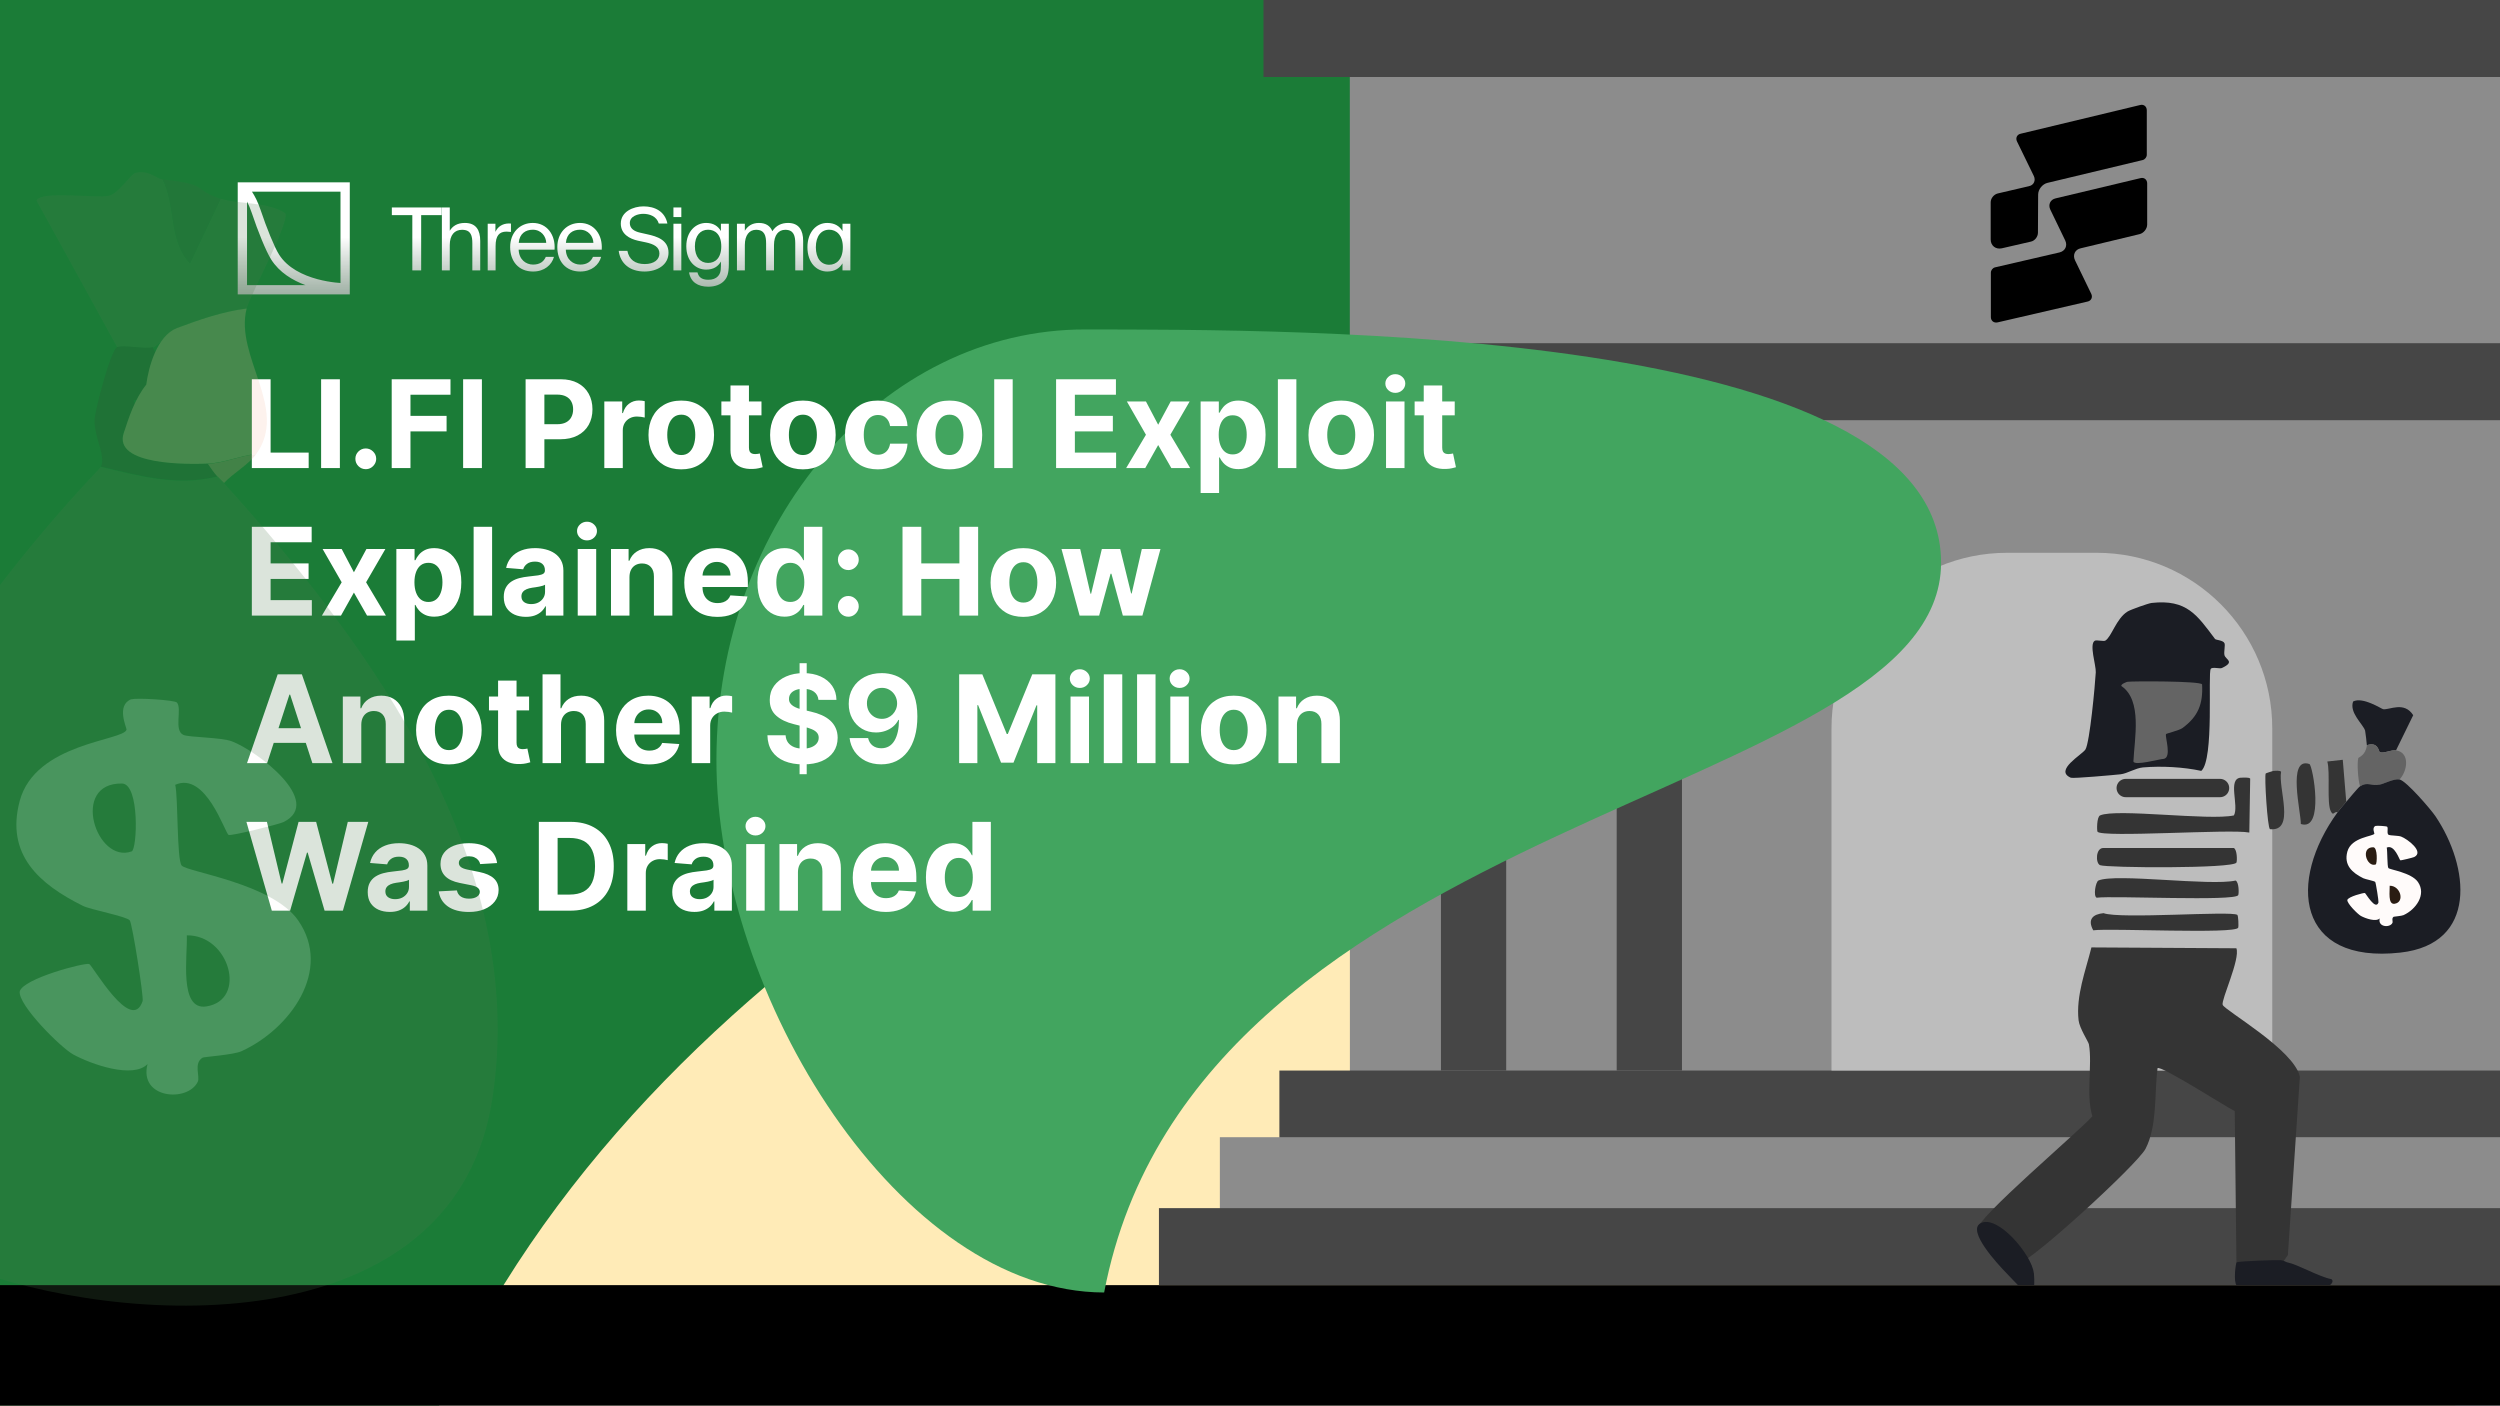
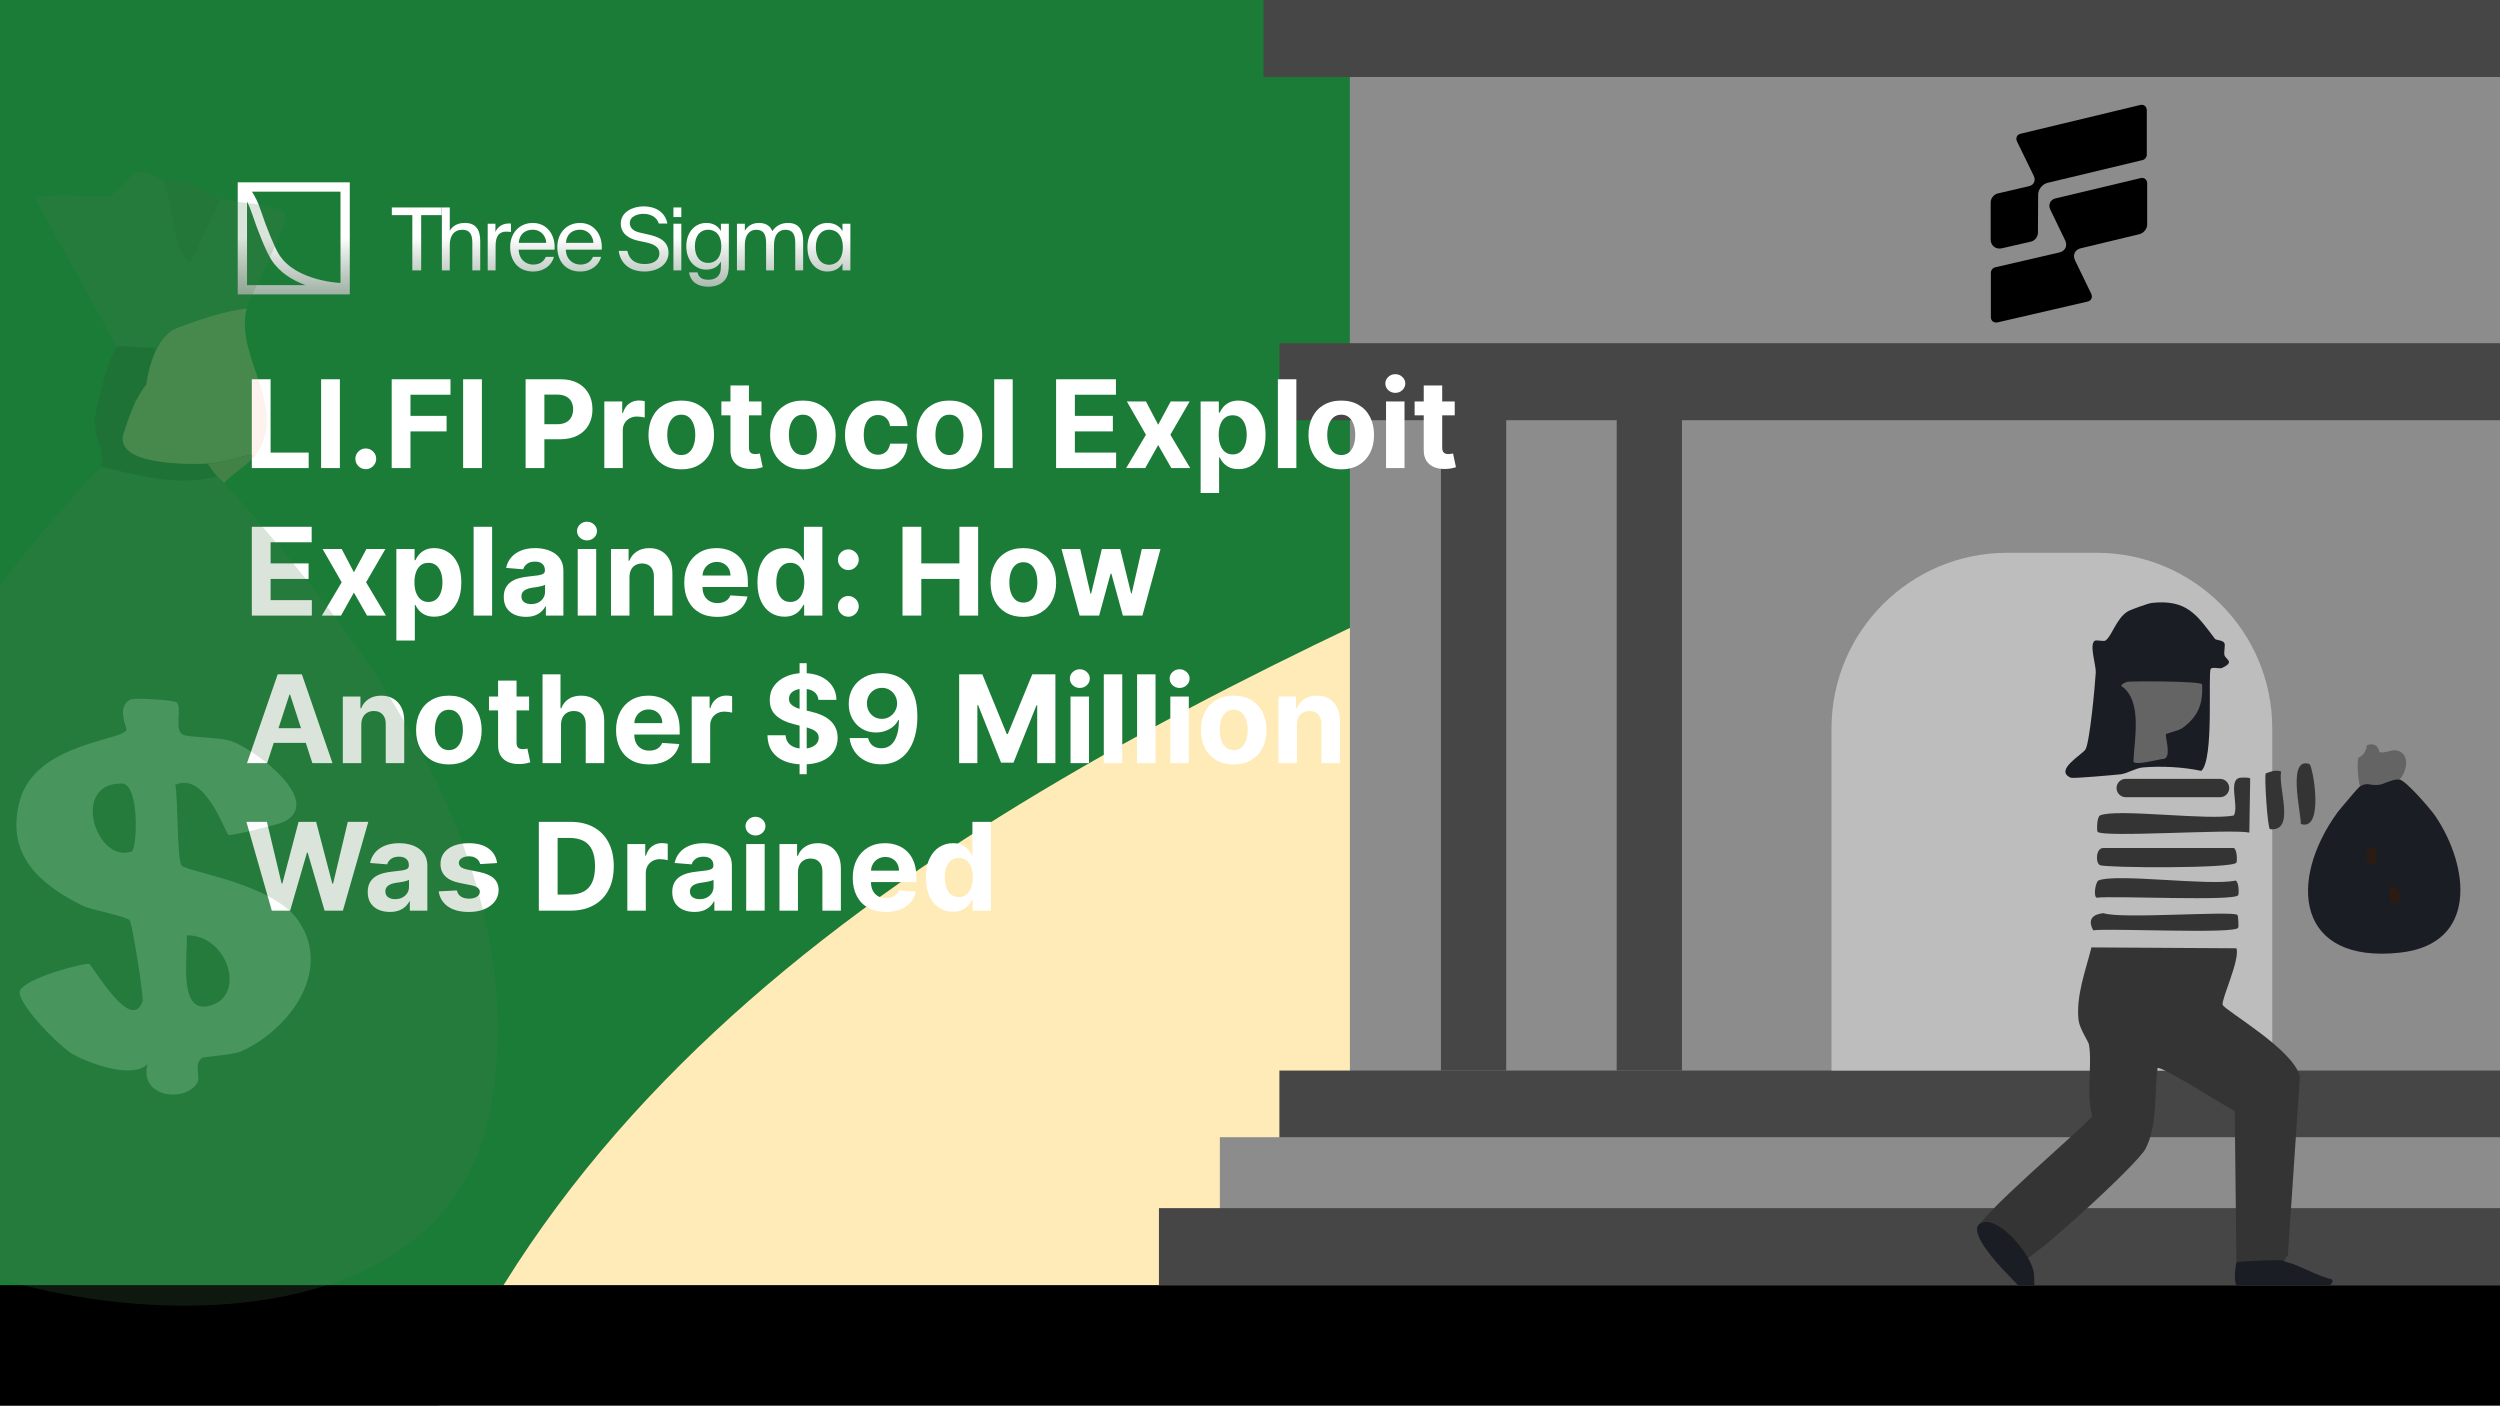
<svg xmlns="http://www.w3.org/2000/svg" width="2457" height="1382" viewBox="0 0 2457 1382" fill="none">
  <g clip-path="url(#clip0_1554_459)" filter="url(#filter0_b_1554_459)">
-     <rect width="2457" height="1381.46" fill="white" />
    <g opacity="0.7" filter="url(#filter1_f_1554_459)">
      <path d="M-874.715 692.531C-747.875 130.079 1305.31 565.59 1812.63 -519.424C2372.16 -393.244 2724.67 418.756 2597.83 981.208C2470.99 1543.66 1914.58 1897.33 1355.05 1771.15C795.527 1644.97 -1001.56 1254.98 -874.715 692.531Z" fill="#FFE298" />
    </g>
    <g filter="url(#filter2_f_1554_459)">
      <path d="M2240.8 -21.114C2239.66 514.649 562.104 536.038 355.021 1622.82C-103.445 1621.85 -519.688 956.992 -518.555 421.228C-517.422 -114.535 -144.844 -548.071 313.622 -547.102C772.089 -546.133 2241.93 -556.878 2240.8 -21.114Z" fill="#1B7C37" />
    </g>
    <rect y="1263" width="2457" height="728" fill="black" />
    <path fill-rule="evenodd" clip-rule="evenodd" d="M334.638 188.354H247.607C250.356 192.532 253.465 198.42 256.118 206.376C262.036 224.131 269.758 243.072 274.23 250.152C282.604 263.41 297.889 270.554 311.834 274.329C318.718 276.192 325.062 277.176 329.688 277.692C331.708 277.917 333.391 278.053 334.638 278.133V188.354ZM242.769 280.223V198.136C244.341 201.13 245.965 204.81 247.45 209.266C253.358 226.989 261.374 246.906 266.505 255.031C274.66 267.941 287.794 275.624 300.247 280.223H242.769ZM242.769 179.218H233.633V188.354V280.223V289.359H242.769H334.638H343.774V280.223V188.354V179.218H334.638H242.769ZM655.912 219.703C653.525 207.765 643.548 202.819 632.462 202.819C622.485 202.819 610.121 207.935 610.121 219.703C610.121 230.021 618.648 234.711 627.09 236.587L634.765 238.207C642.524 239.912 648.067 242.641 648.067 249.122C648.067 255.176 642.78 259.525 633.656 259.525C624.191 259.525 618.222 255.091 616.602 246.564H608.074C609.694 258.928 618.904 266.859 633.485 266.859C645.765 266.859 657.021 260.463 657.021 248.354C657.021 235.905 645.68 232.323 636.214 230.277L629.051 228.656C623.338 227.377 618.989 224.649 618.989 219.191C618.989 212.284 627.346 210.152 632.121 210.152C638.346 210.152 645.338 212.54 647.47 219.703H655.912ZM385.102 211.431H405.227V265.75H413.924V211.431H434.049V203.927H385.102V211.431ZM456.875 219.106C449.115 219.106 444.681 222.431 442.038 226.78V203.927H434.278V265.75H442.038V240.85C442.038 231.044 446.643 225.842 454.147 225.842C463.015 225.842 464.209 231.982 464.209 239.06V265.75H471.968V236.757C471.968 226.269 467.961 219.106 456.875 219.106ZM502.166 227.974C501.993 227.956 501.823 227.938 501.654 227.92C500.239 227.769 498.96 227.633 497.817 227.633C490.654 227.633 487.072 231.641 487.072 241.703V265.75H479.313V219.873H486.902V227.889C489.204 222.687 493.894 219.788 499.863 219.617C500.631 219.617 501.313 219.617 502.166 219.703V227.974ZM523.885 260.037C517.063 260.037 510.071 255.261 509.73 245.37H545.032C546.056 230.873 537.614 219.106 523.629 219.106C511.094 219.106 501.373 228.401 501.373 242.897C501.373 256.455 509.389 266.859 523.885 266.859C535.056 266.859 542.304 260.378 544.436 252.447H536.42C534.459 256.967 530.707 260.037 523.885 260.037ZM536.846 238.719H509.815C510.497 229.509 516.722 225.757 523.629 225.757C531.815 225.757 536.676 232.238 536.846 238.719ZM556.082 245.37C556.423 255.261 563.416 260.037 570.237 260.037C577.059 260.037 580.811 256.967 582.772 252.447H590.788C588.656 260.378 581.408 266.859 570.237 266.859C555.741 266.859 547.725 256.455 547.725 242.897C547.725 228.401 557.447 219.106 569.982 219.106C583.966 219.106 592.408 230.873 591.385 245.37H556.082ZM556.167 238.719H583.199C583.028 232.238 578.168 225.757 569.982 225.757C563.074 225.757 556.85 229.509 556.167 238.719ZM669.609 203.927V213.307H661.849V203.927H669.609ZM669.609 219.873V265.75H661.849V219.873H669.609ZM716.283 219.873H708.523V227.121C705.709 222.261 701.275 219.106 693.942 219.106C683.794 219.106 674.5 227.377 674.5 242.044C674.5 256.796 683.794 264.983 693.942 264.983C701.275 264.983 705.709 261.913 708.523 257.052V261.401C708.523 267.626 707.244 269.758 705.539 271.549C703.492 273.766 700.337 274.959 696.159 274.959C688.996 274.959 686.523 271.804 685.5 267.711H677.228C678.678 277.006 685.67 281.781 696.074 281.781C702.895 281.781 708.609 279.564 711.934 275.727C714.578 272.828 716.283 268.99 716.283 259.61V219.873ZM682.942 242.044C682.942 231.641 688.314 225.757 695.903 225.757C702.81 225.757 708.865 230.447 708.865 242.044C708.865 253.727 702.81 258.417 695.903 258.417C688.314 258.417 682.942 252.533 682.942 242.044ZM732.031 265.75H724.272V219.873H732.031V226.78C734.675 222.431 738.938 219.106 745.846 219.106C752.838 219.106 757.016 222.176 759.063 227.207C762.729 221.579 768.102 219.106 774.497 219.106C785.156 219.106 789.335 226.269 789.335 236.757V265.75H781.575V239.06C781.575 231.982 780.21 225.842 771.768 225.842C765.117 225.842 760.683 231.044 760.683 240.85V265.75H752.923V239.06C752.923 231.982 751.559 225.842 743.117 225.842C736.466 225.842 732.031 231.044 732.031 240.85V265.75ZM835.758 219.873H827.998V227.121C825.184 222.261 820.324 219.106 812.99 219.106C802.502 219.106 793.548 227.889 793.548 242.982C793.548 258.161 802.502 266.859 812.99 266.859C820.324 266.859 825.184 263.703 827.998 258.843V265.75H835.758V219.873ZM801.82 242.982C801.82 232.067 807.021 225.757 814.952 225.757C821.859 225.757 828.339 230.873 828.339 242.982C828.339 255.091 821.859 260.207 814.952 260.207C807.021 260.207 801.82 253.897 801.82 242.982Z" fill="url(#paint0_linear_1554_459)" />
    <g style="mix-blend-mode:color-burn" clip-path="url(#clip1_1554_459)">
      <path d="M3025.23 -37.732H1326.68V1225.27H3025.23V-37.732Z" fill="#8C8C8C" />
      <path d="M3025.23 -37.732H1326.68V337.499H3025.23V-37.732Z" fill="#8C8C8C" />
      <path d="M3096.57 1052.14H1257.38V1119.69H3096.57V1052.14Z" fill="#464646" />
      <path d="M3155.13 1117.64H1198.88V1193.31H3155.13V1117.64Z" fill="#8C8C8C" />
      <path d="M3215 1187.33H1139V1263H3215V1187.33Z" fill="#464646" />
      <path d="M3096.57 337.293H1257.38V412.965H1416.15V1052.14H1480.3V412.965H1588.89V1052.14H1653.04V412.965H2675.74V1052.14H2739.89V412.965H2848.53V1052.14H2912.67V412.965H3096.57V337.293Z" fill="#464646" />
      <path d="M1972.66 543.286H2060.57C2155.83 543.286 2233.18 620.624 2233.18 715.865V1052.09H1800V715.865C1800 620.624 1877.35 543.286 1972.62 543.286H1972.66Z" fill="#BDBDBD" />
      <path d="M3080.94 0H1241.75V75.672H3080.94V0Z" fill="#464646" />
      <path d="M2269.68 750.891C2272.96 752.003 2284.81 817.657 2261.24 809.81C2261.63 799.216 2247.49 743.306 2269.68 750.891Z" fill="#343434" />
      <path d="M2234.27 757.628C2236.17 757.563 2240.81 757.04 2241.86 758.479C2238.79 774.696 2256.27 817.593 2230.93 814.912C2228.44 813.67 2225.3 762.533 2226.74 760.179C2226.93 759.852 2233.94 757.694 2234.33 757.628H2234.27Z" fill="#343434" />
-       <path d="M2305.89 787.971C2304.18 789.932 2298.69 796.406 2297.44 798.106C2293.32 797.518 2293.38 802.422 2290.7 797.256C2286.57 789.409 2290.3 759.198 2287.29 748.408L2302.48 746.708L2305.89 787.971Z" fill="#343434" />
      <path d="M2236.75 1241.01C2227 1243.43 2208.6 1241.79 2197.99 1242.71L2196.29 1091.98C2188.44 1088.25 2122.64 1046.14 2120.41 1049.87C2117.27 1075.17 2120.28 1106.63 2108.62 1129.06C2100.7 1144.29 1996.08 1240.09 1984.69 1241.07C1980.63 1241.4 1943.83 1210.8 1943.37 1208.25C1941.54 1198.11 2043.94 1111.34 2056.38 1097.08C2049.83 1075.7 2056.57 1046.47 2052.97 1026.33C2052.51 1023.84 2043.74 1010.63 2042.82 1002.72C2040.14 978.654 2049.76 954.002 2055.46 931.114L2197.93 931.964C2201.86 942.689 2182.74 982.774 2184.44 987.548C2186.41 993.041 2254.89 1031.75 2260.32 1058.3L2248.54 1233.49L2244.35 1239.37C2241.67 1239.31 2239.31 1240.42 2236.75 1241.07V1241.01Z" fill="#343434" />
      <path d="M2202.19 764.364C2204.29 764.233 2210.44 763.775 2211.49 765.214L2210.64 818.247C2193.02 814.52 2065.75 823.478 2061.42 817.397C2060.77 816.481 2060.57 802.88 2063.98 801.376C2079.89 794.313 2171.75 806.738 2195.51 801.376C2200.68 791.828 2188.97 765.279 2202.26 764.298L2202.19 764.364Z" fill="#343434" />
      <path d="M2062.26 865.394C2079.22 858.004 2172.26 871.017 2197.2 865.394C2200.54 867.159 2200.47 878.014 2199.75 879.715C2196.94 886.058 2076.67 880.107 2060.62 882.265C2057.09 880.826 2059.58 866.636 2062.33 865.394H2062.26Z" fill="#343434" />
      <path d="M2067.3 833.415H2195.43C2198.77 835.181 2198.71 846.036 2197.99 847.736C2195.24 853.818 2070.05 852.968 2063.9 850.287C2059.32 848.26 2059.58 833.154 2067.3 833.415Z" fill="#343434" />
      <path d="M2067.31 897.438C2083.74 903.52 2192.95 894.954 2198.84 899.139C2199.89 899.923 2200.22 910.582 2199.69 911.759C2196.81 918.233 2073.59 912.021 2057.23 914.31C2051.27 903.389 2057.03 898.485 2067.37 897.438H2067.31Z" fill="#343434" />
      <path d="M2241.65 1238.54C2245.43 1238.94 2245.92 1240.23 2247.97 1240.63C2258.57 1242.79 2279.03 1254.83 2291.35 1257.15C2294.06 1259.08 2290.94 1262.69 2289.21 1263.33C2284.94 1264.93 2202.47 1264.93 2198.19 1263.33C2194.83 1259.96 2197.21 1241.27 2198.19 1240.63C2200 1239.42 2238.04 1238.14 2241.57 1238.54H2241.65Z" fill="#1B1D24" />
      <path d="M1998.91 1251.18C2002.05 1286.3 1986.76 1266.53 1971.88 1251.18C1962.67 1241.71 1933.34 1209.85 1946.22 1202.38C1963.08 1192.71 1997.23 1233.83 1998.8 1251.18H1998.91Z" fill="#1B1D24" />
      <path d="M2114.53 592.577C2149.36 588.719 2159.31 604.61 2176.92 627.955C2177.77 629.132 2184.91 629.132 2186.22 632.14C2187.14 634.298 2185.43 640.902 2186.22 643.91C2187.33 648.292 2196.96 650.319 2183.67 656.531C2181.57 657.512 2174.24 655.158 2172.73 657.381C2169.72 661.632 2176.27 746.249 2163.43 757.627C2145.89 753.835 2124.28 752.658 2106.08 754.227C2098.81 754.881 2090.56 760.243 2084.15 760.962C2077.73 761.682 2037.47 765.278 2035.24 764.363C2018.35 757.17 2046.5 741.606 2049.58 736.571C2053.83 729.574 2059.01 673.533 2059.73 660.781C2060.12 653.981 2052.92 632.794 2058.87 629.655C2060.51 628.805 2067.52 630.505 2069.02 629.655C2075.31 625.927 2079.7 608.01 2090.96 601.013C2093.97 599.117 2111.32 592.97 2114.59 592.577H2114.53Z" fill="#1B1D24" />
      <path d="M2090.89 670.066C2095.74 669.347 2162.78 669.216 2164.22 672.617C2165.27 691.973 2160.23 704.332 2144.84 715.58C2141.7 717.868 2129.32 720.746 2128.8 721.465C2127.42 723.492 2134.89 744.81 2126.25 745.856C2122.72 745.856 2097.6 753.002 2096.72 748.341C2097.7 726.108 2105.69 688.376 2084.93 674.252C2083.95 672.355 2090.5 670.066 2090.82 670.066H2090.89Z" fill="#646464" />
-       <path d="M2354.81 737.422C2350.09 736.702 2342.56 740.888 2338.77 739.122C2337.85 738.73 2337.26 728.528 2326.13 732.387C2326.2 731.602 2324.69 718.785 2324.43 718.066C2322.53 711.853 2308.65 700.475 2312.64 689.424C2322.2 684.519 2340.6 696.748 2342.17 697.009C2348.33 697.925 2362.8 688.901 2371.7 702.895L2354.81 737.422Z" fill="#1B1D24" />
      <path d="M2354.8 737.423C2369.01 739.646 2365.93 758.283 2358.21 766.065C2352.71 765.018 2342.63 770.511 2338.83 771.1C2329.6 772.538 2326.98 768.092 2319.45 772.8C2317.49 767.111 2316.37 749.913 2317.75 745.008C2317.94 744.224 2325.01 742.523 2326.19 732.388C2337.32 728.529 2337.98 738.731 2338.83 739.123C2342.63 740.889 2350.09 736.703 2354.87 737.423H2354.8Z" fill="#646464" />
      <path d="M2358.21 766.063C2364.82 767.305 2389.11 795.555 2393.63 802.29C2426.83 851.661 2435.6 927.647 2359.06 936.213C2257.06 947.592 2247.96 866.113 2297.52 798.105C2298.7 796.47 2304.26 789.931 2305.96 787.969C2308.45 785.157 2317.55 773.975 2319.45 772.798C2326.98 768.09 2329.6 772.602 2338.83 771.098C2342.63 770.509 2352.71 765.017 2358.21 766.063Z" fill="#1B1D24" />
      <path d="M2181.86 774.472H2089.15" stroke="#343434" stroke-width="18" stroke-linecap="round" stroke-linejoin="round" />
-       <path d="M2334.85 811.72C2335.92 811.293 2345.59 811.88 2346.12 812.52C2347.46 814.067 2345.27 819.455 2347.73 820.576C2349.17 821.216 2357.13 821.163 2359.8 822.176C2365.94 824.47 2382.88 837.221 2372.68 842.289C2371.61 842.823 2359.64 845.81 2359 845.49C2358.09 845.063 2353.34 829.592 2345.69 833.006C2346.44 836.261 2346.07 851.625 2347.3 853.119C2348.58 854.72 2369.9 857.547 2376.31 866.777C2384.96 879.207 2374.28 893.879 2362.2 899.374C2360.23 900.281 2352.96 900.761 2352.53 900.974C2350.18 902.361 2351.95 905.722 2351.3 907.003C2348.79 912.178 2336.56 911.217 2338.8 902.575C2335.17 906.309 2324.75 902.628 2320.26 900.174C2317.11 898.413 2306.53 887.85 2306.96 884.489C2307.76 881.288 2323.2 877.233 2324.27 877.66C2325.13 878.034 2334.8 895.159 2337.57 886.89C2337.89 885.929 2335.01 867.577 2334.37 866.777C2333.51 865.763 2324.54 864.109 2322.67 863.149C2311.82 857.761 2303.38 850.398 2306.96 837.008C2310.86 822.55 2332.71 822.07 2333.57 819.295C2333.67 818.869 2330.84 813.16 2334.8 811.666L2334.85 811.72Z" fill="#FFFBFA" />
      <path d="M2348.58 870.512C2359.22 870.352 2363.76 886.624 2353.45 888.224C2346.55 889.291 2348.8 875.58 2348.58 870.512Z" fill="#2A1C12" />
      <path d="M2332.45 832.686C2336.88 832.793 2336.24 849.065 2334.85 849.598C2326.04 852.799 2319.46 832.473 2332.45 832.686Z" fill="#2A1C12" />
      <path d="M2024.09 248.084L1960.67 262.764C1958.36 263.344 1956.62 265.662 1956.62 267.98V311.635C1956.62 315.307 1959.52 317.624 1963.18 316.852L2051.65 296.376C2055.31 295.602 2056.86 292.126 2055.31 288.843L2039.32 255.81C2036.81 250.595 2039.32 245.186 2044.91 244.027L2102.73 230.119C2106.78 229.153 2110.25 224.904 2110.25 220.654V180.282C2110.25 176.612 2107.36 174.1 2103.69 175.066L2020.23 194.963C2015.03 196.122 2012.72 201.144 2015.03 205.973L2029.68 236.3C2032.18 241.516 2029.68 246.732 2024.09 248.084Z" fill="black" />
      <path d="M1982.27 138.945L1998.84 172.942C2000.96 177.385 1998.84 182.021 1994.02 182.987L1963.38 190.134C1959.52 191.1 1956.44 194.963 1956.44 198.827V235.336C1956.44 241.517 1961.45 245.38 1967.42 244.028L1995.95 237.46C1999.81 236.688 2002.89 232.631 2002.89 228.768L2003.08 191.293C2003.08 186.078 2007.32 180.862 2012.34 179.703L2105.82 157.296C2108.13 156.716 2109.87 154.398 2109.87 152.08V108.424C2109.87 104.754 2106.98 102.243 2103.31 103.209L1985.93 131.411C1982.27 132.184 1980.72 135.661 1982.27 138.945Z" fill="black" />
    </g>
    <g style="mix-blend-mode:plus-darker" filter="url(#filter3_f_1554_459)">
-       <path d="M1907.69 553.208C1907.2 786.901 1175.47 796.23 1085.15 1270.27C885.17 1269.85 703.611 979.844 704.105 746.152C704.599 512.46 867.113 323.357 1067.09 323.78C1267.07 324.203 1908.19 319.516 1907.69 553.208Z" fill="#42A55F" />
-     </g>
+       </g>
    <g style="mix-blend-mode:screen" filter="url(#filter4_d_1554_459)">
      <path d="M241.585 455V367.727H260.037V439.787H297.452V455H241.585ZM328.123 367.727V455H309.671V367.727H328.123ZM353.574 456.108C350.761 456.108 348.347 455.114 346.33 453.125C344.341 451.108 343.347 448.693 343.347 445.881C343.347 443.097 344.341 440.71 346.33 438.722C348.347 436.733 350.761 435.739 353.574 435.739C356.301 435.739 358.688 436.733 360.733 438.722C362.778 440.71 363.801 443.097 363.801 445.881C363.801 447.756 363.318 449.474 362.352 451.037C361.415 452.571 360.179 453.807 358.645 454.744C357.111 455.653 355.42 456.108 353.574 456.108ZM379.046 455V367.727H436.83V382.94H397.498V403.736H432.995V418.949H397.498V455H379.046ZM467.693 367.727V455H449.241V367.727H467.693ZM510.648 455V367.727H545.08C551.699 367.727 557.338 368.991 561.997 371.52C566.656 374.02 570.207 377.5 572.651 381.96C575.122 386.392 576.358 391.506 576.358 397.301C576.358 403.097 575.108 408.21 572.608 412.642C570.108 417.074 566.486 420.526 561.741 422.997C557.026 425.469 551.315 426.705 544.611 426.705H522.665V411.918H541.628C545.179 411.918 548.105 411.307 550.406 410.085C552.736 408.835 554.469 407.116 555.605 404.929C556.77 402.713 557.352 400.17 557.352 397.301C557.352 394.403 556.77 391.875 555.605 389.716C554.469 387.528 552.736 385.838 550.406 384.645C548.077 383.423 545.122 382.812 541.543 382.812H529.099V455H510.648ZM588.002 455V389.545H605.602V400.966H606.283C607.477 396.903 609.479 393.835 612.292 391.761C615.104 389.659 618.343 388.608 622.008 388.608C622.917 388.608 623.897 388.665 624.948 388.778C625.999 388.892 626.923 389.048 627.718 389.247V405.355C626.866 405.099 625.687 404.872 624.181 404.673C622.675 404.474 621.298 404.375 620.048 404.375C617.377 404.375 614.991 404.957 612.888 406.122C610.815 407.259 609.167 408.849 607.945 410.895C606.752 412.94 606.156 415.298 606.156 417.969V455H588.002ZM663.631 456.278C657.011 456.278 651.287 454.872 646.457 452.06C641.656 449.219 637.949 445.27 635.335 440.213C632.722 435.128 631.415 429.233 631.415 422.528C631.415 415.767 632.722 409.858 635.335 404.801C637.949 399.716 641.656 395.767 646.457 392.955C651.287 390.114 657.011 388.693 663.631 388.693C670.25 388.693 675.96 390.114 680.761 392.955C685.591 395.767 689.312 399.716 691.926 404.801C694.54 409.858 695.847 415.767 695.847 422.528C695.847 429.233 694.54 435.128 691.926 440.213C689.312 445.27 685.591 449.219 680.761 452.06C675.96 454.872 670.25 456.278 663.631 456.278ZM663.716 442.216C666.727 442.216 669.241 441.364 671.259 439.659C673.276 437.926 674.795 435.568 675.818 432.585C676.869 429.602 677.395 426.207 677.395 422.401C677.395 418.594 676.869 415.199 675.818 412.216C674.795 409.233 673.276 406.875 671.259 405.142C669.241 403.409 666.727 402.543 663.716 402.543C660.676 402.543 658.119 403.409 656.045 405.142C654 406.875 652.452 409.233 651.401 412.216C650.378 415.199 649.866 418.594 649.866 422.401C649.866 426.207 650.378 429.602 651.401 432.585C652.452 435.568 654 437.926 656.045 439.659C658.119 441.364 660.676 442.216 663.716 442.216ZM742.466 389.545V403.182H703.048V389.545H742.466ZM711.997 373.864H730.151V434.886C730.151 436.562 730.406 437.869 730.918 438.807C731.429 439.716 732.139 440.355 733.048 440.724C733.986 441.094 735.065 441.278 736.287 441.278C737.139 441.278 737.991 441.207 738.844 441.065C739.696 440.895 740.349 440.767 740.804 440.682L743.659 454.19C742.75 454.474 741.472 454.801 739.824 455.17C738.176 455.568 736.173 455.81 733.815 455.895C729.44 456.065 725.605 455.483 722.31 454.148C719.043 452.812 716.5 450.739 714.682 447.926C712.864 445.114 711.969 441.562 711.997 437.273V373.864ZM783.162 456.278C776.543 456.278 770.818 454.872 765.989 452.06C761.188 449.219 757.48 445.27 754.866 440.213C752.253 435.128 750.946 429.233 750.946 422.528C750.946 415.767 752.253 409.858 754.866 404.801C757.48 399.716 761.188 395.767 765.989 392.955C770.818 390.114 776.543 388.693 783.162 388.693C789.781 388.693 795.491 390.114 800.293 392.955C805.122 395.767 808.844 399.716 811.457 404.801C814.071 409.858 815.378 415.767 815.378 422.528C815.378 429.233 814.071 435.128 811.457 440.213C808.844 445.27 805.122 449.219 800.293 452.06C795.491 454.872 789.781 456.278 783.162 456.278ZM783.247 442.216C786.259 442.216 788.773 441.364 790.79 439.659C792.807 437.926 794.327 435.568 795.349 432.585C796.401 429.602 796.926 426.207 796.926 422.401C796.926 418.594 796.401 415.199 795.349 412.216C794.327 409.233 792.807 406.875 790.79 405.142C788.773 403.409 786.259 402.543 783.247 402.543C780.207 402.543 777.651 403.409 775.577 405.142C773.531 406.875 771.983 409.233 770.932 412.216C769.909 415.199 769.398 418.594 769.398 422.401C769.398 426.207 769.909 429.602 770.932 432.585C771.983 435.568 773.531 437.926 775.577 439.659C777.651 441.364 780.207 442.216 783.247 442.216ZM856.756 456.278C850.051 456.278 844.284 454.858 839.455 452.017C834.653 449.148 830.96 445.17 828.375 440.085C825.818 435 824.54 429.148 824.54 422.528C824.54 415.824 825.832 409.943 828.418 404.886C831.031 399.801 834.739 395.838 839.54 392.997C844.341 390.128 850.051 388.693 856.67 388.693C862.381 388.693 867.381 389.73 871.67 391.804C875.96 393.878 879.355 396.79 881.855 400.54C884.355 404.29 885.733 408.693 885.989 413.75H868.858C868.375 410.483 867.097 407.855 865.023 405.866C862.977 403.849 860.293 402.841 856.969 402.841C854.156 402.841 851.699 403.608 849.597 405.142C847.523 406.648 845.903 408.849 844.739 411.747C843.574 414.645 842.991 418.153 842.991 422.273C842.991 426.449 843.56 430 844.696 432.926C845.861 435.852 847.494 438.082 849.597 439.616C851.699 441.151 854.156 441.918 856.969 441.918C859.043 441.918 860.903 441.491 862.551 440.639C864.227 439.787 865.605 438.551 866.685 436.932C867.793 435.284 868.517 433.31 868.858 431.009H885.989C885.705 436.009 884.341 440.412 881.898 444.219C879.483 447.997 876.145 450.952 871.884 453.082C867.622 455.213 862.58 456.278 856.756 456.278ZM927.185 456.278C920.566 456.278 914.842 454.872 910.012 452.06C905.211 449.219 901.504 445.27 898.89 440.213C896.276 435.128 894.969 429.233 894.969 422.528C894.969 415.767 896.276 409.858 898.89 404.801C901.504 399.716 905.211 395.767 910.012 392.955C914.842 390.114 920.566 388.693 927.185 388.693C933.805 388.693 939.515 390.114 944.316 392.955C949.146 395.767 952.867 399.716 955.481 404.801C958.094 409.858 959.401 415.767 959.401 422.528C959.401 429.233 958.094 435.128 955.481 440.213C952.867 445.27 949.146 449.219 944.316 452.06C939.515 454.872 933.805 456.278 927.185 456.278ZM927.271 442.216C930.282 442.216 932.796 441.364 934.813 439.659C936.83 437.926 938.35 435.568 939.373 432.585C940.424 429.602 940.95 426.207 940.95 422.401C940.95 418.594 940.424 415.199 939.373 412.216C938.35 409.233 936.83 406.875 934.813 405.142C932.796 403.409 930.282 402.543 927.271 402.543C924.231 402.543 921.674 403.409 919.6 405.142C917.555 406.875 916.006 409.233 914.955 412.216C913.933 415.199 913.421 418.594 913.421 422.401C913.421 426.207 913.933 429.602 914.955 432.585C916.006 435.568 917.555 437.926 919.6 439.659C921.674 441.364 924.231 442.216 927.271 442.216ZM989.359 367.727V455H971.205V367.727H989.359ZM1032.01 455V367.727H1090.82V382.94H1050.47V403.736H1087.8V418.949H1050.47V439.787H1090.99V455H1032.01ZM1120.32 389.545L1132.34 412.429L1144.65 389.545H1163.28L1144.31 422.273L1163.79 455H1145.25L1132.34 432.372L1119.64 455H1100.89L1120.32 422.273L1101.57 389.545H1120.32ZM1174.06 479.545V389.545H1191.95V400.54H1192.76C1193.56 398.778 1194.71 396.989 1196.22 395.17C1197.75 393.324 1199.74 391.79 1202.18 390.568C1204.65 389.318 1207.72 388.693 1211.39 388.693C1216.16 388.693 1220.56 389.943 1224.6 392.443C1228.63 394.915 1231.86 398.651 1234.27 403.651C1236.68 408.622 1237.89 414.858 1237.89 422.358C1237.89 429.659 1236.71 435.824 1234.36 440.852C1232.03 445.852 1228.84 449.645 1224.81 452.23C1220.8 454.787 1216.32 456.065 1211.34 456.065C1207.82 456.065 1204.82 455.483 1202.35 454.318C1199.91 453.153 1197.91 451.69 1196.34 449.929C1194.78 448.139 1193.59 446.335 1192.76 444.517H1192.21V479.545H1174.06ZM1191.83 422.273C1191.83 426.165 1192.37 429.56 1193.45 432.457C1194.53 435.355 1196.09 437.614 1198.13 439.233C1200.18 440.824 1202.66 441.619 1205.59 441.619C1208.55 441.619 1211.05 440.81 1213.09 439.19C1215.14 437.543 1216.68 435.27 1217.74 432.372C1218.82 429.446 1219.36 426.08 1219.36 422.273C1219.36 418.494 1218.83 415.17 1217.78 412.301C1216.73 409.432 1215.18 407.187 1213.13 405.568C1211.09 403.949 1208.57 403.139 1205.59 403.139C1202.64 403.139 1200.14 403.92 1198.09 405.483C1196.07 407.045 1194.53 409.261 1193.45 412.131C1192.37 415 1191.83 418.381 1191.83 422.273ZM1268.15 367.727V455H1249.99V367.727H1268.15ZM1312.26 456.278C1305.64 456.278 1299.92 454.872 1295.09 452.06C1290.29 449.219 1286.58 445.27 1283.97 440.213C1281.35 435.128 1280.05 429.233 1280.05 422.528C1280.05 415.767 1281.35 409.858 1283.97 404.801C1286.58 399.716 1290.29 395.767 1295.09 392.955C1299.92 390.114 1305.64 388.693 1312.26 388.693C1318.88 388.693 1324.59 390.114 1329.39 392.955C1334.22 395.767 1337.95 399.716 1340.56 404.801C1343.17 409.858 1344.48 415.767 1344.48 422.528C1344.48 429.233 1343.17 435.128 1340.56 440.213C1337.95 445.27 1334.22 449.219 1329.39 452.06C1324.59 454.872 1318.88 456.278 1312.26 456.278ZM1312.35 442.216C1315.36 442.216 1317.87 441.364 1319.89 439.659C1321.91 437.926 1323.43 435.568 1324.45 432.585C1325.5 429.602 1326.03 426.207 1326.03 422.401C1326.03 418.594 1325.5 415.199 1324.45 412.216C1323.43 409.233 1321.91 406.875 1319.89 405.142C1317.87 403.409 1315.36 402.543 1312.35 402.543C1309.31 402.543 1306.75 403.409 1304.68 405.142C1302.63 406.875 1301.08 409.233 1300.03 412.216C1299.01 415.199 1298.5 418.594 1298.5 422.401C1298.5 426.207 1299.01 429.602 1300.03 432.585C1301.08 435.568 1302.63 437.926 1304.68 439.659C1306.75 441.364 1309.31 442.216 1312.35 442.216ZM1356.28 455V389.545H1374.44V455H1356.28ZM1365.4 381.108C1362.7 381.108 1360.39 380.213 1358.46 378.423C1356.55 376.605 1355.6 374.432 1355.6 371.903C1355.6 369.403 1356.55 367.259 1358.46 365.469C1360.39 363.651 1362.7 362.741 1365.4 362.741C1368.1 362.741 1370.4 363.651 1372.31 365.469C1374.24 367.259 1375.2 369.403 1375.2 371.903C1375.2 374.432 1374.24 376.605 1372.31 378.423C1370.4 380.213 1368.1 381.108 1365.4 381.108ZM1423.79 389.545V403.182H1384.38V389.545H1423.79ZM1393.33 373.864H1411.48V434.886C1411.48 436.562 1411.73 437.869 1412.25 438.807C1412.76 439.716 1413.47 440.355 1414.38 440.724C1415.31 441.094 1416.39 441.278 1417.62 441.278C1418.47 441.278 1419.32 441.207 1420.17 441.065C1421.02 440.895 1421.68 440.767 1422.13 440.682L1424.99 454.19C1424.08 454.474 1422.8 454.801 1421.15 455.17C1419.5 455.568 1417.5 455.81 1415.14 455.895C1410.77 456.065 1406.93 455.483 1403.64 454.148C1400.37 452.812 1397.83 450.739 1396.01 447.926C1394.19 445.114 1393.3 441.562 1393.33 437.273V373.864ZM241.585 600V512.727H300.392V527.94H260.037V548.736H297.366V563.949H260.037V584.787H300.562V600H241.585ZM329.891 534.545L341.908 557.429L354.224 534.545H372.846L353.883 567.273L373.357 600H354.82L341.908 577.372L329.21 600H310.46L329.891 567.273L311.141 534.545H329.891ZM383.627 624.545V534.545H401.525V545.54H402.335C403.13 543.778 404.281 541.989 405.786 540.17C407.32 538.324 409.309 536.79 411.752 535.568C414.224 534.318 417.292 533.693 420.957 533.693C425.729 533.693 430.133 534.943 434.167 537.443C438.201 539.915 441.425 543.651 443.84 548.651C446.255 553.622 447.462 559.858 447.462 567.358C447.462 574.659 446.283 580.824 443.925 585.852C441.596 590.852 438.414 594.645 434.38 597.23C430.374 599.787 425.886 601.065 420.914 601.065C417.391 601.065 414.394 600.483 411.923 599.318C409.479 598.153 407.477 596.69 405.914 594.929C404.352 593.139 403.158 591.335 402.335 589.517H401.781V624.545H383.627ZM401.397 567.273C401.397 571.165 401.937 574.56 403.016 577.457C404.096 580.355 405.658 582.614 407.704 584.233C409.749 585.824 412.235 586.619 415.161 586.619C418.116 586.619 420.616 585.81 422.661 584.19C424.707 582.543 426.255 580.27 427.306 577.372C428.386 574.446 428.925 571.08 428.925 567.273C428.925 563.494 428.4 560.17 427.349 557.301C426.298 554.432 424.749 552.187 422.704 550.568C420.658 548.949 418.144 548.139 415.161 548.139C412.207 548.139 409.707 548.92 407.661 550.483C405.644 552.045 404.096 554.261 403.016 557.131C401.937 560 401.397 563.381 401.397 567.273ZM477.718 512.727V600H459.565V512.727H477.718ZM510.925 601.236C506.749 601.236 503.027 600.511 499.76 599.062C496.493 597.585 493.908 595.412 492.004 592.543C490.129 589.645 489.192 586.037 489.192 581.719C489.192 578.082 489.859 575.028 491.195 572.557C492.53 570.085 494.348 568.097 496.649 566.591C498.95 565.085 501.564 563.949 504.49 563.182C507.445 562.415 510.541 561.875 513.78 561.562C517.587 561.165 520.655 560.795 522.984 560.455C525.314 560.085 527.004 559.545 528.055 558.835C529.107 558.125 529.632 557.074 529.632 555.682V555.426C529.632 552.727 528.78 550.639 527.075 549.162C525.399 547.685 523.013 546.946 519.916 546.946C516.649 546.946 514.05 547.67 512.118 549.119C510.186 550.54 508.908 552.33 508.283 554.489L491.493 553.125C492.345 549.148 494.021 545.71 496.521 542.812C499.021 539.886 502.246 537.642 506.195 536.08C510.172 534.489 514.774 533.693 520.001 533.693C523.638 533.693 527.118 534.119 530.442 534.972C533.794 535.824 536.763 537.145 539.348 538.935C541.962 540.724 544.021 543.026 545.527 545.838C547.033 548.622 547.786 551.96 547.786 555.852V600H530.57V590.923H530.058C529.007 592.969 527.601 594.773 525.839 596.335C524.078 597.869 521.962 599.077 519.49 599.957C517.018 600.81 514.163 601.236 510.925 601.236ZM516.124 588.707C518.794 588.707 521.152 588.182 523.197 587.131C525.243 586.051 526.848 584.602 528.013 582.784C529.178 580.966 529.76 578.906 529.76 576.605V569.659C529.192 570.028 528.411 570.369 527.416 570.682C526.45 570.966 525.357 571.236 524.135 571.491C522.913 571.719 521.692 571.932 520.47 572.131C519.249 572.301 518.141 572.457 517.146 572.599C515.016 572.912 513.155 573.409 511.564 574.091C509.973 574.773 508.737 575.696 507.857 576.861C506.976 577.997 506.536 579.418 506.536 581.122C506.536 583.594 507.43 585.483 509.22 586.79C511.038 588.068 513.339 588.707 516.124 588.707ZM561.869 600V534.545H580.023V600H561.869ZM570.989 526.108C568.29 526.108 565.974 525.213 564.043 523.423C562.139 521.605 561.188 519.432 561.188 516.903C561.188 514.403 562.139 512.259 564.043 510.469C565.974 508.651 568.29 507.741 570.989 507.741C573.688 507.741 575.989 508.651 577.892 510.469C579.824 512.259 580.79 514.403 580.79 516.903C580.79 519.432 579.824 521.605 577.892 523.423C575.989 525.213 573.688 526.108 570.989 526.108ZM612.718 562.159V600H594.565V534.545H611.866V546.094H612.633C614.082 542.287 616.511 539.276 619.92 537.06C623.329 534.815 627.462 533.693 632.32 533.693C636.866 533.693 640.829 534.688 644.21 536.676C647.59 538.665 650.218 541.506 652.093 545.199C653.968 548.864 654.906 553.239 654.906 558.324V600H636.752V561.562C636.781 557.557 635.758 554.432 633.684 552.188C631.61 549.915 628.755 548.778 625.119 548.778C622.675 548.778 620.516 549.304 618.641 550.355C616.795 551.406 615.346 552.94 614.295 554.957C613.272 556.946 612.746 559.347 612.718 562.159ZM699.043 601.278C692.31 601.278 686.514 599.915 681.656 597.188C676.827 594.432 673.105 590.54 670.491 585.511C667.878 580.455 666.571 574.474 666.571 567.571C666.571 560.838 667.878 554.929 670.491 549.844C673.105 544.759 676.784 540.795 681.528 537.955C686.301 535.114 691.898 533.693 698.318 533.693C702.636 533.693 706.656 534.389 710.378 535.781C714.128 537.145 717.395 539.205 720.179 541.96C722.991 544.716 725.179 548.182 726.741 552.358C728.304 556.506 729.085 561.364 729.085 566.932V571.918H673.815V560.668H711.997C711.997 558.054 711.429 555.739 710.293 553.722C709.156 551.705 707.58 550.128 705.562 548.991C703.574 547.827 701.259 547.244 698.616 547.244C695.861 547.244 693.418 547.884 691.287 549.162C689.185 550.412 687.537 552.102 686.344 554.233C685.151 556.335 684.54 558.679 684.511 561.264V571.96C684.511 575.199 685.108 577.997 686.301 580.355C687.523 582.713 689.241 584.531 691.457 585.81C693.673 587.088 696.301 587.727 699.341 587.727C701.358 587.727 703.205 587.443 704.881 586.875C706.557 586.307 707.991 585.455 709.185 584.318C710.378 583.182 711.287 581.79 711.912 580.142L728.702 581.25C727.849 585.284 726.102 588.807 723.46 591.818C720.847 594.801 717.466 597.131 713.318 598.807C709.199 600.455 704.44 601.278 699.043 601.278ZM765.051 601.065C760.08 601.065 755.577 599.787 751.543 597.23C747.537 594.645 744.355 590.852 741.997 585.852C739.668 580.824 738.503 574.659 738.503 567.358C738.503 559.858 739.71 553.622 742.125 548.651C744.54 543.651 747.75 539.915 751.756 537.443C755.79 534.943 760.207 533.693 765.009 533.693C768.673 533.693 771.727 534.318 774.17 535.568C776.642 536.79 778.631 538.324 780.136 540.17C781.67 541.989 782.835 543.778 783.631 545.54H784.185V512.727H802.295V600H784.398V589.517H783.631C782.778 591.335 781.571 593.139 780.009 594.929C778.474 596.69 776.472 598.153 774 599.318C771.557 600.483 768.574 601.065 765.051 601.065ZM770.804 586.619C773.73 586.619 776.202 585.824 778.219 584.233C780.264 582.614 781.827 580.355 782.906 577.457C784.014 574.56 784.568 571.165 784.568 567.273C784.568 563.381 784.028 560 782.949 557.131C781.869 554.261 780.307 552.045 778.261 550.483C776.216 548.92 773.73 548.139 770.804 548.139C767.821 548.139 765.307 548.949 763.261 550.568C761.216 552.187 759.668 554.432 758.616 557.301C757.565 560.17 757.04 563.494 757.04 567.273C757.04 571.08 757.565 574.446 758.616 577.372C759.696 580.27 761.244 582.543 763.261 584.19C765.307 585.81 767.821 586.619 770.804 586.619ZM827.832 601.108C825.019 601.108 822.604 600.114 820.587 598.125C818.599 596.108 817.604 593.693 817.604 590.881C817.604 588.097 818.599 585.71 820.587 583.722C822.604 581.733 825.019 580.739 827.832 580.739C830.559 580.739 832.945 581.733 834.991 583.722C837.036 585.71 838.059 588.097 838.059 590.881C838.059 592.756 837.576 594.474 836.61 596.037C835.673 597.571 834.437 598.807 832.903 599.744C831.369 600.653 829.678 601.108 827.832 601.108ZM827.832 555.256C825.019 555.256 822.604 554.261 820.587 552.273C818.599 550.284 817.604 547.869 817.604 545.028C817.604 542.244 818.599 539.872 820.587 537.912C822.604 535.923 825.019 534.929 827.832 534.929C830.559 534.929 832.945 535.923 834.991 537.912C837.036 539.872 838.059 542.244 838.059 545.028C838.059 546.932 837.576 548.665 836.61 550.227C835.673 551.761 834.437 552.983 832.903 553.892C831.369 554.801 829.678 555.256 827.832 555.256ZM881.077 600V512.727H899.529V548.736H936.987V512.727H955.396V600H936.987V563.949H899.529V600H881.077ZM999.842 601.278C993.222 601.278 987.498 599.872 982.668 597.06C977.867 594.219 974.16 590.27 971.546 585.213C968.933 580.128 967.626 574.233 967.626 567.528C967.626 560.767 968.933 554.858 971.546 549.801C974.16 544.716 977.867 540.767 982.668 537.955C987.498 535.114 993.222 533.693 999.842 533.693C1006.46 533.693 1012.17 535.114 1016.97 537.955C1021.8 540.767 1025.52 544.716 1028.14 549.801C1030.75 554.858 1032.06 560.767 1032.06 567.528C1032.06 574.233 1030.75 580.128 1028.14 585.213C1025.52 590.27 1021.8 594.219 1016.97 597.06C1012.17 599.872 1006.46 601.278 999.842 601.278ZM999.927 587.216C1002.94 587.216 1005.45 586.364 1007.47 584.659C1009.49 582.926 1011.01 580.568 1012.03 577.585C1013.08 574.602 1013.61 571.207 1013.61 567.401C1013.61 563.594 1013.08 560.199 1012.03 557.216C1011.01 554.233 1009.49 551.875 1007.47 550.142C1005.45 548.409 1002.94 547.543 999.927 547.543C996.887 547.543 994.33 548.409 992.256 550.142C990.211 551.875 988.663 554.233 987.612 557.216C986.589 560.199 986.077 563.594 986.077 567.401C986.077 571.207 986.589 574.602 987.612 577.585C988.663 580.568 990.211 582.926 992.256 584.659C994.33 586.364 996.887 587.216 999.927 587.216ZM1055.13 600L1037.32 534.545H1055.69L1065.83 578.523H1066.43L1076.99 534.545H1095.02L1105.76 578.267H1106.31L1116.28 534.545H1134.61L1116.84 600H1097.62L1086.37 558.835H1085.56L1074.31 600H1055.13ZM256.628 745H236.855L266.983 657.727H290.761L320.847 745H301.074L279.213 677.67H278.531L256.628 745ZM255.392 710.696H302.097V725.099H255.392V710.696ZM349.163 707.159V745H331.01V679.545H348.311V691.094H349.078C350.527 687.287 352.956 684.276 356.365 682.06C359.774 679.815 363.908 678.693 368.766 678.693C373.311 678.693 377.274 679.688 380.655 681.676C384.036 683.665 386.663 686.506 388.538 690.199C390.413 693.864 391.351 698.239 391.351 703.324V745H373.197V706.562C373.226 702.557 372.203 699.432 370.129 697.188C368.055 694.915 365.2 693.778 361.564 693.778C359.121 693.778 356.962 694.304 355.087 695.355C353.24 696.406 351.791 697.94 350.74 699.957C349.717 701.946 349.192 704.347 349.163 707.159ZM435.232 746.278C428.613 746.278 422.888 744.872 418.059 742.06C413.258 739.219 409.55 735.27 406.937 730.213C404.323 725.128 403.016 719.233 403.016 712.528C403.016 705.767 404.323 699.858 406.937 694.801C409.55 689.716 413.258 685.767 418.059 682.955C422.888 680.114 428.613 678.693 435.232 678.693C441.852 678.693 447.562 680.114 452.363 682.955C457.192 685.767 460.914 689.716 463.528 694.801C466.141 699.858 467.448 705.767 467.448 712.528C467.448 719.233 466.141 725.128 463.528 730.213C460.914 735.27 457.192 739.219 452.363 742.06C447.562 744.872 441.852 746.278 435.232 746.278ZM435.317 732.216C438.329 732.216 440.843 731.364 442.86 729.659C444.877 727.926 446.397 725.568 447.42 722.585C448.471 719.602 448.996 716.207 448.996 712.401C448.996 708.594 448.471 705.199 447.42 702.216C446.397 699.233 444.877 696.875 442.86 695.142C440.843 693.409 438.329 692.543 435.317 692.543C432.278 692.543 429.721 693.409 427.647 695.142C425.602 696.875 424.053 699.233 423.002 702.216C421.979 705.199 421.468 708.594 421.468 712.401C421.468 716.207 421.979 719.602 423.002 722.585C424.053 725.568 425.602 727.926 427.647 729.659C429.721 731.364 432.278 732.216 435.317 732.216ZM514.067 679.545V693.182H474.65V679.545H514.067ZM483.599 663.864H501.752V724.886C501.752 726.562 502.008 727.869 502.519 728.807C503.031 729.716 503.741 730.355 504.65 730.724C505.587 731.094 506.667 731.278 507.888 731.278C508.741 731.278 509.593 731.207 510.445 731.065C511.298 730.895 511.951 730.767 512.406 730.682L515.261 744.19C514.352 744.474 513.073 744.801 511.425 745.17C509.778 745.568 507.775 745.81 505.417 745.895C501.042 746.065 497.207 745.483 493.911 744.148C490.644 742.812 488.102 740.739 486.283 737.926C484.465 735.114 483.57 731.562 483.599 727.273V663.864ZM545.452 707.159V745H527.299V657.727H544.941V691.094H545.708C547.185 687.23 549.572 684.205 552.867 682.017C556.163 679.801 560.296 678.693 565.268 678.693C569.813 678.693 573.776 679.688 577.157 681.676C580.566 683.636 583.208 686.463 585.083 690.156C586.987 693.821 587.924 698.21 587.896 703.324V745H569.742V706.562C569.771 702.528 568.748 699.389 566.674 697.145C564.629 694.901 561.759 693.778 558.066 693.778C555.594 693.778 553.407 694.304 551.504 695.355C549.629 696.406 548.151 697.94 547.072 699.957C546.021 701.946 545.481 704.347 545.452 707.159ZM632.011 746.278C625.278 746.278 619.483 744.915 614.625 742.188C609.795 739.432 606.074 735.54 603.46 730.511C600.847 725.455 599.54 719.474 599.54 712.571C599.54 705.838 600.847 699.929 603.46 694.844C606.074 689.759 609.753 685.795 614.497 682.955C619.27 680.114 624.866 678.693 631.287 678.693C635.605 678.693 639.625 679.389 643.347 680.781C647.097 682.145 650.364 684.205 653.148 686.96C655.96 689.716 658.148 693.182 659.71 697.358C661.273 701.506 662.054 706.364 662.054 711.932V716.918H606.784V705.668H644.966C644.966 703.054 644.398 700.739 643.261 698.722C642.125 696.705 640.548 695.128 638.531 693.991C636.543 692.827 634.227 692.244 631.585 692.244C628.83 692.244 626.386 692.884 624.256 694.162C622.153 695.412 620.506 697.102 619.312 699.233C618.119 701.335 617.509 703.679 617.48 706.264V716.96C617.48 720.199 618.077 722.997 619.27 725.355C620.491 727.713 622.21 729.531 624.426 730.81C626.642 732.088 629.27 732.727 632.31 732.727C634.327 732.727 636.173 732.443 637.849 731.875C639.526 731.307 640.96 730.455 642.153 729.318C643.347 728.182 644.256 726.79 644.881 725.142L661.67 726.25C660.818 730.284 659.071 733.807 656.429 736.818C653.815 739.801 650.435 742.131 646.287 743.807C642.168 745.455 637.409 746.278 632.011 746.278ZM673.901 745V679.545H691.5V690.966H692.182C693.375 686.903 695.378 683.835 698.19 681.761C701.003 679.659 704.241 678.608 707.906 678.608C708.815 678.608 709.795 678.665 710.847 678.778C711.898 678.892 712.821 679.048 713.616 679.247V695.355C712.764 695.099 711.585 694.872 710.08 694.673C708.574 694.474 707.196 694.375 705.946 694.375C703.276 694.375 700.889 694.957 698.787 696.122C696.713 697.259 695.065 698.849 693.844 700.895C692.651 702.94 692.054 705.298 692.054 707.969V745H673.901ZM779.923 755.909V646.818H786.912V755.909H779.923ZM798.46 682.827C798.119 679.389 796.656 676.719 794.071 674.815C791.486 672.912 787.977 671.96 783.545 671.96C780.534 671.96 777.991 672.386 775.918 673.239C773.844 674.062 772.253 675.213 771.145 676.69C770.065 678.168 769.526 679.844 769.526 681.719C769.469 683.281 769.795 684.645 770.506 685.81C771.244 686.974 772.253 687.983 773.531 688.835C774.81 689.659 776.287 690.384 777.963 691.009C779.639 691.605 781.429 692.116 783.332 692.543L791.173 694.418C794.98 695.27 798.474 696.406 801.656 697.827C804.838 699.247 807.594 700.994 809.923 703.068C812.253 705.142 814.057 707.585 815.335 710.398C816.642 713.21 817.31 716.435 817.338 720.071C817.31 725.412 815.946 730.043 813.247 733.963C810.577 737.855 806.713 740.881 801.656 743.04C796.628 745.17 790.563 746.236 783.46 746.236C776.415 746.236 770.278 745.156 765.051 742.997C759.852 740.838 755.79 737.642 752.864 733.409C749.966 729.148 748.446 723.878 748.304 717.599H766.159C766.358 720.526 767.196 722.969 768.673 724.929C770.179 726.861 772.182 728.324 774.682 729.318C777.21 730.284 780.065 730.767 783.247 730.767C786.372 730.767 789.085 730.312 791.386 729.403C793.716 728.494 795.52 727.23 796.798 725.611C798.077 723.991 798.716 722.131 798.716 720.028C798.716 718.068 798.134 716.42 796.969 715.085C795.832 713.75 794.156 712.614 791.94 711.676C789.753 710.739 787.068 709.886 783.886 709.119L774.384 706.733C767.026 704.943 761.216 702.145 756.955 698.338C752.693 694.531 750.577 689.403 750.605 682.955C750.577 677.67 751.983 673.054 754.824 669.105C757.693 665.156 761.628 662.074 766.628 659.858C771.628 657.642 777.31 656.534 783.673 656.534C790.151 656.534 795.804 657.642 800.634 659.858C805.491 662.074 809.27 665.156 811.969 669.105C814.668 673.054 816.06 677.628 816.145 682.827H798.46ZM860.815 656.534C865.303 656.534 869.621 657.287 873.769 658.793C877.945 660.298 881.667 662.699 884.934 665.994C888.229 669.29 890.829 673.665 892.732 679.119C894.664 684.545 895.644 691.207 895.673 699.105C895.673 706.52 894.835 713.139 893.158 718.963C891.511 724.759 889.138 729.688 886.042 733.75C882.945 737.812 879.21 740.909 874.835 743.04C870.46 745.142 865.573 746.193 860.175 746.193C854.352 746.193 849.21 745.071 844.749 742.827C840.289 740.554 836.695 737.472 833.968 733.58C831.269 729.659 829.636 725.256 829.067 720.369H847.263C847.974 723.551 849.465 726.023 851.738 727.784C854.011 729.517 856.823 730.384 860.175 730.384C865.857 730.384 870.175 727.912 873.13 722.969C876.085 717.997 877.576 711.193 877.604 702.557H877.008C875.701 705.114 873.94 707.315 871.724 709.162C869.508 710.98 866.965 712.386 864.096 713.381C861.255 714.375 858.229 714.872 855.019 714.872C849.877 714.872 845.289 713.665 841.255 711.25C837.221 708.835 834.039 705.511 831.71 701.278C829.38 697.045 828.215 692.216 828.215 686.79C828.187 680.938 829.536 675.724 832.263 671.151C834.991 666.577 838.798 662.997 843.684 660.412C848.599 657.798 854.309 656.506 860.815 656.534ZM860.942 671.023C858.073 671.023 855.516 671.705 853.272 673.068C851.056 674.432 849.295 676.264 847.988 678.565C846.71 680.866 846.085 683.437 846.113 686.278C846.113 689.148 846.738 691.733 847.988 694.034C849.266 696.307 850.999 698.125 853.187 699.489C855.403 700.824 857.931 701.491 860.772 701.491C862.903 701.491 864.877 701.094 866.695 700.298C868.513 699.503 870.09 698.409 871.425 697.017C872.789 695.597 873.854 693.963 874.621 692.116C875.388 690.27 875.772 688.31 875.772 686.236C875.744 683.48 875.09 680.952 873.812 678.651C872.533 676.349 870.772 674.503 868.528 673.111C866.283 671.719 863.755 671.023 860.942 671.023ZM936.741 657.727H959.497L983.531 716.364H984.554L1008.59 657.727H1031.34V745H1013.45V688.196H1012.72L990.136 744.574H977.949L955.364 687.983H954.639V745H936.741V657.727ZM1046.21 745V679.545H1064.36V745H1046.21ZM1055.32 671.108C1052.63 671.108 1050.31 670.213 1048.38 668.423C1046.48 666.605 1045.52 664.432 1045.52 661.903C1045.52 659.403 1046.48 657.259 1048.38 655.469C1050.31 653.651 1052.63 652.741 1055.32 652.741C1058.02 652.741 1060.32 653.651 1062.23 655.469C1064.16 657.259 1065.13 659.403 1065.13 661.903C1065.13 664.432 1064.16 666.605 1062.23 668.423C1060.32 670.213 1058.02 671.108 1055.32 671.108ZM1097.05 657.727V745H1078.9V657.727H1097.05ZM1129.75 657.727V745H1111.6V657.727H1129.75ZM1144.29 745V679.545H1162.44V745H1144.29ZM1153.41 671.108C1150.71 671.108 1148.4 670.213 1146.46 668.423C1144.56 666.605 1143.61 664.432 1143.61 661.903C1143.61 659.403 1144.56 657.259 1146.46 655.469C1148.4 653.651 1150.71 652.741 1153.41 652.741C1156.11 652.741 1158.41 653.651 1160.31 655.469C1162.25 657.259 1163.21 659.403 1163.21 661.903C1163.21 664.432 1162.25 666.605 1160.31 668.423C1158.41 670.213 1156.11 671.108 1153.41 671.108ZM1206.56 746.278C1199.94 746.278 1194.22 744.872 1189.39 742.06C1184.59 739.219 1180.88 735.27 1178.26 730.213C1175.65 725.128 1174.34 719.233 1174.34 712.528C1174.34 705.767 1175.65 699.858 1178.26 694.801C1180.88 689.716 1184.59 685.767 1189.39 682.955C1194.22 680.114 1199.94 678.693 1206.56 678.693C1213.18 678.693 1218.89 680.114 1223.69 682.955C1228.52 685.767 1232.24 689.716 1234.86 694.801C1237.47 699.858 1238.78 705.767 1238.78 712.528C1238.78 719.233 1237.47 725.128 1234.86 730.213C1232.24 735.27 1228.52 739.219 1223.69 742.06C1218.89 744.872 1213.18 746.278 1206.56 746.278ZM1206.65 732.216C1209.66 732.216 1212.17 731.364 1214.19 729.659C1216.21 727.926 1217.73 725.568 1218.75 722.585C1219.8 719.602 1220.32 716.207 1220.32 712.401C1220.32 708.594 1219.8 705.199 1218.75 702.216C1217.73 699.233 1216.21 696.875 1214.19 695.142C1212.17 693.409 1209.66 692.543 1206.65 692.543C1203.61 692.543 1201.05 693.409 1198.98 695.142C1196.93 696.875 1195.38 699.233 1194.33 702.216C1193.31 705.199 1192.8 708.594 1192.8 712.401C1192.8 716.207 1193.31 719.602 1194.33 722.585C1195.38 725.568 1196.93 727.926 1198.98 729.659C1201.05 731.364 1203.61 732.216 1206.65 732.216ZM1268.73 707.159V745H1250.58V679.545H1267.88V691.094H1268.65C1270.1 687.287 1272.53 684.276 1275.94 682.06C1279.34 679.815 1283.48 678.693 1288.34 678.693C1292.88 678.693 1296.84 679.688 1300.23 681.676C1303.61 683.665 1306.23 686.506 1308.11 690.199C1309.98 693.864 1310.92 698.239 1310.92 703.324V745H1292.77V706.562C1292.8 702.557 1291.77 699.432 1289.7 697.188C1287.63 694.915 1284.77 693.778 1281.13 693.778C1278.69 693.778 1276.53 694.304 1274.66 695.355C1272.81 696.406 1271.36 697.94 1270.31 699.957C1269.29 701.946 1268.76 704.347 1268.73 707.159ZM261.23 890L236.259 802.727H256.415L270.861 863.366H271.585L287.523 802.727H304.781L320.676 863.494H321.443L335.889 802.727H356.045L331.074 890H313.091L296.472 832.94H295.79L279.213 890H261.23ZM377.214 891.236C373.038 891.236 369.316 890.511 366.049 889.062C362.782 887.585 360.197 885.412 358.293 882.543C356.418 879.645 355.481 876.037 355.481 871.719C355.481 868.082 356.148 865.028 357.484 862.557C358.819 860.085 360.637 858.097 362.938 856.591C365.239 855.085 367.853 853.949 370.779 853.182C373.734 852.415 376.83 851.875 380.069 851.562C383.876 851.165 386.944 850.795 389.273 850.455C391.603 850.085 393.293 849.545 394.344 848.835C395.396 848.125 395.921 847.074 395.921 845.682V845.426C395.921 842.727 395.069 840.639 393.364 839.162C391.688 837.685 389.302 836.946 386.205 836.946C382.938 836.946 380.339 837.67 378.407 839.119C376.475 840.54 375.197 842.33 374.572 844.489L357.782 843.125C358.634 839.148 360.31 835.71 362.81 832.812C365.31 829.886 368.535 827.642 372.484 826.08C376.461 824.489 381.063 823.693 386.29 823.693C389.927 823.693 393.407 824.119 396.731 824.972C400.083 825.824 403.052 827.145 405.637 828.935C408.251 830.724 410.31 833.026 411.816 835.838C413.322 838.622 414.075 841.96 414.075 845.852V890H396.859V880.923H396.347C395.296 882.969 393.89 884.773 392.129 886.335C390.367 887.869 388.251 889.077 385.779 889.957C383.308 890.81 380.452 891.236 377.214 891.236ZM382.413 878.707C385.083 878.707 387.441 878.182 389.487 877.131C391.532 876.051 393.137 874.602 394.302 872.784C395.467 870.966 396.049 868.906 396.049 866.605V859.659C395.481 860.028 394.7 860.369 393.705 860.682C392.739 860.966 391.646 861.236 390.424 861.491C389.202 861.719 387.981 861.932 386.759 862.131C385.538 862.301 384.43 862.457 383.435 862.599C381.305 862.912 379.444 863.409 377.853 864.091C376.262 864.773 375.026 865.696 374.146 866.861C373.265 867.997 372.825 869.418 372.825 871.122C372.825 873.594 373.719 875.483 375.509 876.79C377.327 878.068 379.629 878.707 382.413 878.707ZM482.619 843.21L465.999 844.233C465.715 842.812 465.104 841.534 464.167 840.398C463.229 839.233 461.994 838.31 460.46 837.628C458.954 836.918 457.15 836.562 455.048 836.562C452.235 836.562 449.863 837.159 447.931 838.352C445.999 839.517 445.033 841.08 445.033 843.04C445.033 844.602 445.658 845.923 446.908 847.003C448.158 848.082 450.303 848.949 453.343 849.602L465.19 851.989C471.553 853.295 476.298 855.398 479.423 858.295C482.548 861.193 484.11 865 484.11 869.716C484.11 874.006 482.846 877.77 480.317 881.009C477.817 884.247 474.38 886.776 470.005 888.594C465.658 890.384 460.644 891.278 454.962 891.278C446.298 891.278 439.394 889.474 434.252 885.866C429.138 882.23 426.141 877.287 425.261 871.037L443.116 870.099C443.656 872.741 444.962 874.759 447.036 876.151C449.11 877.514 451.766 878.196 455.005 878.196C458.187 878.196 460.744 877.585 462.675 876.364C464.636 875.114 465.63 873.509 465.658 871.548C465.63 869.901 464.934 868.551 463.57 867.5C462.207 866.42 460.104 865.597 457.263 865.028L445.928 862.77C439.536 861.491 434.778 859.276 431.653 856.122C428.556 852.969 427.008 848.949 427.008 844.062C427.008 839.858 428.144 836.236 430.417 833.196C432.718 830.156 435.942 827.812 440.09 826.165C444.266 824.517 449.153 823.693 454.749 823.693C463.016 823.693 469.522 825.44 474.266 828.935C479.039 832.429 481.823 837.187 482.619 843.21ZM554.593 890H523.656V802.727H554.849C563.627 802.727 571.184 804.474 577.519 807.969C583.854 811.435 588.727 816.42 592.136 822.926C595.573 829.432 597.292 837.216 597.292 846.278C597.292 855.369 595.573 863.182 592.136 869.716C588.727 876.25 583.826 881.264 577.434 884.759C571.07 888.253 563.457 890 554.593 890ZM542.107 874.19H553.826C559.281 874.19 563.869 873.224 567.59 871.293C571.34 869.332 574.153 866.307 576.028 862.216C577.931 858.097 578.883 852.784 578.883 846.278C578.883 839.83 577.931 834.56 576.028 830.469C574.153 826.378 571.354 823.366 567.633 821.435C563.911 819.503 559.323 818.537 553.869 818.537H542.107V874.19ZM610.619 890V824.545H628.219V835.966H628.901C630.094 831.903 632.097 828.835 634.909 826.761C637.722 824.659 640.96 823.608 644.625 823.608C645.534 823.608 646.514 823.665 647.565 823.778C648.616 823.892 649.54 824.048 650.335 824.247V840.355C649.483 840.099 648.304 839.872 646.798 839.673C645.293 839.474 643.915 839.375 642.665 839.375C639.994 839.375 637.608 839.957 635.506 841.122C633.432 842.259 631.784 843.849 630.562 845.895C629.369 847.94 628.773 850.298 628.773 852.969V890H610.619ZM676.511 891.236C672.335 891.236 668.613 890.511 665.346 889.062C662.079 887.585 659.494 885.412 657.59 882.543C655.715 879.645 654.778 876.037 654.778 871.719C654.778 868.082 655.445 865.028 656.781 862.557C658.116 860.085 659.934 858.097 662.235 856.591C664.536 855.085 667.15 853.949 670.076 853.182C673.031 852.415 676.127 851.875 679.366 851.562C683.173 851.165 686.241 850.795 688.57 850.455C690.9 850.085 692.59 849.545 693.641 848.835C694.692 848.125 695.218 847.074 695.218 845.682V845.426C695.218 842.727 694.366 840.639 692.661 839.162C690.985 837.685 688.599 836.946 685.502 836.946C682.235 836.946 679.636 837.67 677.704 839.119C675.772 840.54 674.494 842.33 673.869 844.489L657.079 843.125C657.931 839.148 659.607 835.71 662.107 832.812C664.607 829.886 667.832 827.642 671.781 826.08C675.758 824.489 680.36 823.693 685.587 823.693C689.224 823.693 692.704 824.119 696.028 824.972C699.38 825.824 702.349 827.145 704.934 828.935C707.548 830.724 709.607 833.026 711.113 835.838C712.619 838.622 713.371 841.96 713.371 845.852V890H696.156V880.923H695.644C694.593 882.969 693.187 884.773 691.425 886.335C689.664 887.869 687.548 889.077 685.076 889.957C682.604 890.81 679.749 891.236 676.511 891.236ZM681.71 878.707C684.38 878.707 686.738 878.182 688.783 877.131C690.829 876.051 692.434 874.602 693.599 872.784C694.763 870.966 695.346 868.906 695.346 866.605V859.659C694.778 860.028 693.996 860.369 693.002 860.682C692.036 860.966 690.942 861.236 689.721 861.491C688.499 861.719 687.278 861.932 686.056 862.131C684.835 862.301 683.727 862.457 682.732 862.599C680.602 862.912 678.741 863.409 677.15 864.091C675.559 864.773 674.323 865.696 673.442 866.861C672.562 867.997 672.121 869.418 672.121 871.122C672.121 873.594 673.016 875.483 674.806 876.79C676.624 878.068 678.925 878.707 681.71 878.707ZM727.455 890V824.545H745.609V890H727.455ZM736.575 816.108C733.876 816.108 731.56 815.213 729.629 813.423C727.725 811.605 726.773 809.432 726.773 806.903C726.773 804.403 727.725 802.259 729.629 800.469C731.56 798.651 733.876 797.741 736.575 797.741C739.273 797.741 741.575 798.651 743.478 800.469C745.41 802.259 746.376 804.403 746.376 806.903C746.376 809.432 745.41 811.605 743.478 813.423C741.575 815.213 739.273 816.108 736.575 816.108ZM778.304 852.159V890H760.151V824.545H777.452V836.094H778.219C779.668 832.287 782.097 829.276 785.506 827.06C788.915 824.815 793.048 823.693 797.906 823.693C802.452 823.693 806.415 824.688 809.795 826.676C813.176 828.665 815.804 831.506 817.679 835.199C819.554 838.864 820.491 843.239 820.491 848.324V890H802.338V851.562C802.366 847.557 801.344 844.432 799.27 842.188C797.196 839.915 794.341 838.778 790.705 838.778C788.261 838.778 786.102 839.304 784.227 840.355C782.381 841.406 780.932 842.94 779.881 844.957C778.858 846.946 778.332 849.347 778.304 852.159ZM864.629 891.278C857.896 891.278 852.1 889.915 847.242 887.188C842.413 884.432 838.691 880.54 836.077 875.511C833.464 870.455 832.157 864.474 832.157 857.571C832.157 850.838 833.464 844.929 836.077 839.844C838.691 834.759 842.37 830.795 847.114 827.955C851.887 825.114 857.484 823.693 863.904 823.693C868.222 823.693 872.242 824.389 875.964 825.781C879.714 827.145 882.981 829.205 885.765 831.96C888.577 834.716 890.765 838.182 892.327 842.358C893.89 846.506 894.671 851.364 894.671 856.932V861.918H839.401V850.668H877.583C877.583 848.054 877.015 845.739 875.879 843.722C874.742 841.705 873.165 840.128 871.148 838.991C869.16 837.827 866.844 837.244 864.202 837.244C861.447 837.244 859.004 837.884 856.873 839.162C854.771 840.412 853.123 842.102 851.93 844.233C850.737 846.335 850.126 848.679 850.097 851.264V861.96C850.097 865.199 850.694 867.997 851.887 870.355C853.109 872.713 854.827 874.531 857.043 875.81C859.259 877.088 861.887 877.727 864.927 877.727C866.944 877.727 868.79 877.443 870.467 876.875C872.143 876.307 873.577 875.455 874.771 874.318C875.964 873.182 876.873 871.79 877.498 870.142L894.288 871.25C893.435 875.284 891.688 878.807 889.046 881.818C886.433 884.801 883.052 887.131 878.904 888.807C874.785 890.455 870.026 891.278 864.629 891.278ZM930.637 891.065C925.665 891.065 921.163 889.787 917.129 887.23C913.123 884.645 909.941 880.852 907.583 875.852C905.254 870.824 904.089 864.659 904.089 857.358C904.089 849.858 905.296 843.622 907.711 838.651C910.126 833.651 913.336 829.915 917.342 827.443C921.376 824.943 925.793 823.693 930.594 823.693C934.259 823.693 937.313 824.318 939.756 825.568C942.228 826.79 944.217 828.324 945.722 830.17C947.256 831.989 948.421 833.778 949.217 835.54H949.771V802.727H967.881V890H949.984V879.517H949.217C948.364 881.335 947.157 883.139 945.594 884.929C944.06 886.69 942.058 888.153 939.586 889.318C937.143 890.483 934.16 891.065 930.637 891.065ZM936.39 876.619C939.316 876.619 941.788 875.824 943.805 874.233C945.85 872.614 947.413 870.355 948.492 867.457C949.6 864.56 950.154 861.165 950.154 857.273C950.154 853.381 949.614 850 948.535 847.131C947.455 844.261 945.893 842.045 943.847 840.483C941.802 838.92 939.316 838.139 936.39 838.139C933.407 838.139 930.893 838.949 928.847 840.568C926.802 842.187 925.254 844.432 924.202 847.301C923.151 850.17 922.626 853.494 922.626 857.273C922.626 861.08 923.151 864.446 924.202 867.372C925.282 870.27 926.83 872.543 928.847 874.19C930.893 875.81 933.407 876.619 936.39 876.619Z" fill="white" />
    </g>
    <g style="mix-blend-mode:screen" opacity="0.2">
      <path d="M159.771 176.322C172.838 201.367 165.461 236.515 186.749 258.824L216.89 195.264C236.281 201.367 261.574 197.579 280.543 209.575C284.548 219.257 245.766 290.183 242.394 303.232C218.998 306.178 195.813 313.965 174.103 322.384C169.888 323.857 156.187 339.642 150.286 341.536C142.276 343.851 121.41 339.011 115.297 341.536L35.836 197.158C39.841 186.845 95.485 195.264 107.288 192.317C116.351 190.002 128.787 171.06 132.791 170.008C146.07 166.43 153.658 175.69 159.771 176.322Z" fill="#4C7A4D" />
      <path d="M150.074 341.326C168.2 375.842 146.912 352.691 143.751 377.736L162.931 387.207L131.104 393.521C144.383 422.775 125.203 414.146 121.619 425.301C110.87 457.713 186.116 456.239 204.242 455.397C206.982 459.607 210.566 464.447 213.727 468.025C174.524 478.128 136.795 467.394 99.278 458.554C104.125 447.4 92.322 429.721 92.954 412.463C93.165 403.834 108.762 343.641 115.296 341.115C121.83 338.59 142.275 343.43 150.285 341.115L150.074 341.326Z" fill="#2B4A30" />
      <path d="M216.897 195.262L186.756 258.822C165.468 236.513 172.845 201.366 159.777 176.32C207.201 181.371 188.653 186.212 217.107 195.473L216.897 195.262Z" fill="#3D6441" />
      <path d="M242.403 303.232C230.389 350.376 283.926 401.519 251.888 446.138C235.869 447.821 220.272 454.977 204.253 455.609C185.916 456.451 110.881 457.713 121.63 425.512C126.538 410.523 132.32 392.229 143.762 377.947C145.835 361.384 154.013 330.329 173.902 322.385C195.823 314.177 218.797 306.179 242.193 303.232H242.403Z" fill="#F3BDA4" />
      <path d="M251.889 446.138C244.09 456.871 229.336 464.869 220.062 474.761C218.165 472.656 215.847 470.762 213.739 468.447C210.366 464.869 206.994 459.818 204.254 455.819C220.273 455.188 236.081 447.821 251.889 446.348V446.138Z" fill="#DD9B86" />
      <path d="M213.735 468.443C215.843 470.759 218.372 472.863 220.058 474.757C366.335 635.973 519.356 848.121 483.946 1079.63C448.536 1311.14 148.396 1308.62 -23.174 1249.48C-269.567 1164.45 -212.659 934.412 -116.968 751.097C-103.689 725.631 -84.93 692.588 -69.333 668.595C-56.054 647.97 -39.403 628.186 -24.86 608.192C13.079 555.997 54.602 505.696 99.075 458.973C136.592 467.812 174.321 478.546 213.524 468.443H213.735Z" fill="#4C7A4D" />
      <path d="M129.421 687.325C133.636 685.641 171.786 687.956 173.894 690.482C179.163 696.585 170.521 717.842 180.217 722.262C185.908 724.787 217.313 724.577 227.852 728.576C252.091 737.626 318.906 787.927 278.648 807.921C274.433 810.025 227.219 821.811 224.69 820.549C221.107 818.865 202.348 757.83 172.208 771.3C175.159 784.138 173.683 844.752 178.531 850.645C183.59 856.959 267.688 868.114 292.981 904.524C327.126 953.562 284.971 1011.44 237.337 1033.12C229.538 1036.7 200.873 1038.59 199.187 1039.43C189.913 1044.9 196.868 1058.16 194.339 1063.21C184.433 1083.63 136.166 1079.84 145.018 1045.75C130.685 1060.48 89.585 1045.96 71.88 1036.27C59.444 1029.33 17.711 987.657 19.397 974.398C22.559 961.77 83.472 945.775 87.688 947.459C91.06 948.932 129.21 1016.49 140.17 983.869C141.435 980.081 130.053 907.681 127.524 904.524C124.151 900.525 88.742 894.001 81.365 890.212C38.578 868.955 5.276 839.911 19.397 787.085C34.784 730.049 120.99 728.155 124.362 717.211C124.784 715.527 113.613 693.007 129.21 687.114L129.421 687.325Z" fill="#FFFBFA" />
      <path d="M183.593 919.257C225.537 918.625 243.453 982.817 202.773 989.131C175.584 993.34 184.436 939.251 183.593 919.257Z" fill="#4C7A4D" />
      <path d="M119.931 770.037C137.425 770.458 134.896 834.649 129.416 836.754C94.638 849.382 68.713 769.195 119.931 770.037Z" fill="#4C7A4D" />
      <path d="M-307.73 1268.42C-233.116 1434.69 -148.596 1598.85 -81.992 1768.49C-12.015 1946.54 38.781 2133.22 108.758 2311.27C107.282 2317.17 77.774 2323.06 70.608 2325.58C42.153 2335.06 -5.481 2349.16 -34.357 2354.21C-42.367 2355.47 -51.219 2355.89 -58.175 2360.52L-66.184 2355.68C-231.219 2021.25 -389.931 1683.46 -576.465 1360.39C-607.871 1504.35 -621.992 1652.52 -651.079 1796.9C-684.381 1960.85 -729.065 2146.06 -771.852 2308.12C-779.65 2337.58 -782.391 2391.88 -819.487 2377.99C-821.173 2381.99 -749.721 2421.98 -744.873 2424.08C-676.583 2452.28 -579.205 2427.66 -590.587 2530.37L-973.772 2544.68C-983.679 2489.75 -973.772 2426.61 -946.793 2379.67C-914.124 2385.36 -850.47 2432.5 -838.667 2381.36C-842.039 2377.15 -930.564 2377.57 -946.793 2373.36C-950.798 2372.31 -960.072 2375.25 -962.601 2371.68C-962.601 2364.31 -962.812 2356.94 -962.601 2349.37C-957.121 2170.47 -881.665 1949.91 -870.494 1768.49C-861.009 1616.53 -871.969 1420.38 -876.817 1265.26L-307.73 1268.42Z" fill="#37343B" />
    </g>
  </g>
  <defs>
    <filter id="filter0_b_1554_459" x="-2.366" y="-2.366" width="2461.73" height="1386.19" filterUnits="userSpaceOnUse" color-interpolation-filters="sRGB">
      <feFlood flood-opacity="0" result="BackgroundImageFix" />
      <feGaussianBlur in="BackgroundImageFix" stdDeviation="1.183" />
      <feComposite in2="SourceAlpha" operator="in" result="effect1_backgroundBlur_1554_459" />
      <feBlend mode="normal" in="SourceGraphic" in2="effect1_backgroundBlur_1554_459" result="shape" />
    </filter>
    <filter id="filter1_f_1554_459" x="-1472.58" y="-1110.9" width="4687.73" height="3499.07" filterUnits="userSpaceOnUse" color-interpolation-filters="sRGB">
      <feFlood flood-opacity="0" result="BackgroundImageFix" />
      <feBlend mode="normal" in="SourceGraphic" in2="BackgroundImageFix" result="shape" />
      <feGaussianBlur stdDeviation="295.739" result="effect1_foregroundBlur_1554_459" />
    </filter>
    <filter id="filter2_f_1554_459" x="-1110.04" y="-1138.58" width="3942.31" height="3352.88" filterUnits="userSpaceOnUse" color-interpolation-filters="sRGB">
      <feFlood flood-opacity="0" result="BackgroundImageFix" />
      <feBlend mode="normal" in="SourceGraphic" in2="BackgroundImageFix" result="shape" />
      <feGaussianBlur stdDeviation="295.739" result="effect1_foregroundBlur_1554_459" />
    </filter>
    <filter id="filter3_f_1554_459" x="112.627" y="-267.699" width="2386.55" height="2129.45" filterUnits="userSpaceOnUse" color-interpolation-filters="sRGB">
      <feFlood flood-opacity="0" result="BackgroundImageFix" />
      <feBlend mode="normal" in="SourceGraphic" in2="BackgroundImageFix" result="shape" />
      <feGaussianBlur stdDeviation="295.739" result="effect1_foregroundBlur_1554_459" />
    </filter>
    <filter id="filter4_d_1554_459" x="236.258" y="362.741" width="1194.65" height="533.537" filterUnits="userSpaceOnUse" color-interpolation-filters="sRGB">
      <feFlood flood-opacity="0" result="BackgroundImageFix" />
      <feColorMatrix in="SourceAlpha" type="matrix" values="0 0 0 0 0 0 0 0 0 0 0 0 0 0 0 0 0 0 127 0" result="hardAlpha" />
      <feOffset dx="5.915" dy="5" />
      <feComposite in2="hardAlpha" operator="out" />
      <feColorMatrix type="matrix" values="0 0 0 0 0.188 0 0 0 0 0.363 0 0 0 0 0 0 0 0 1 0" />
      <feBlend mode="normal" in2="BackgroundImageFix" result="effect1_dropShadow_1554_459" />
      <feBlend mode="normal" in="SourceGraphic" in2="effect1_dropShadow_1554_459" result="shape" />
    </filter>
    <linearGradient id="paint0_linear_1554_459" x1="610.429" y1="233.404" x2="610.429" y2="390.376" gradientUnits="userSpaceOnUse">
      <stop stop-color="white" />
      <stop offset="1" stop-color="#464646" stop-opacity="0.5" />
    </linearGradient>
    <clipPath id="clip0_1554_459">
      <rect width="2457" height="1381.46" fill="white" />
    </clipPath>
    <clipPath id="clip1_1554_459">
      <rect width="2076" height="1263" fill="white" transform="translate(1139)" />
    </clipPath>
  </defs>
</svg>